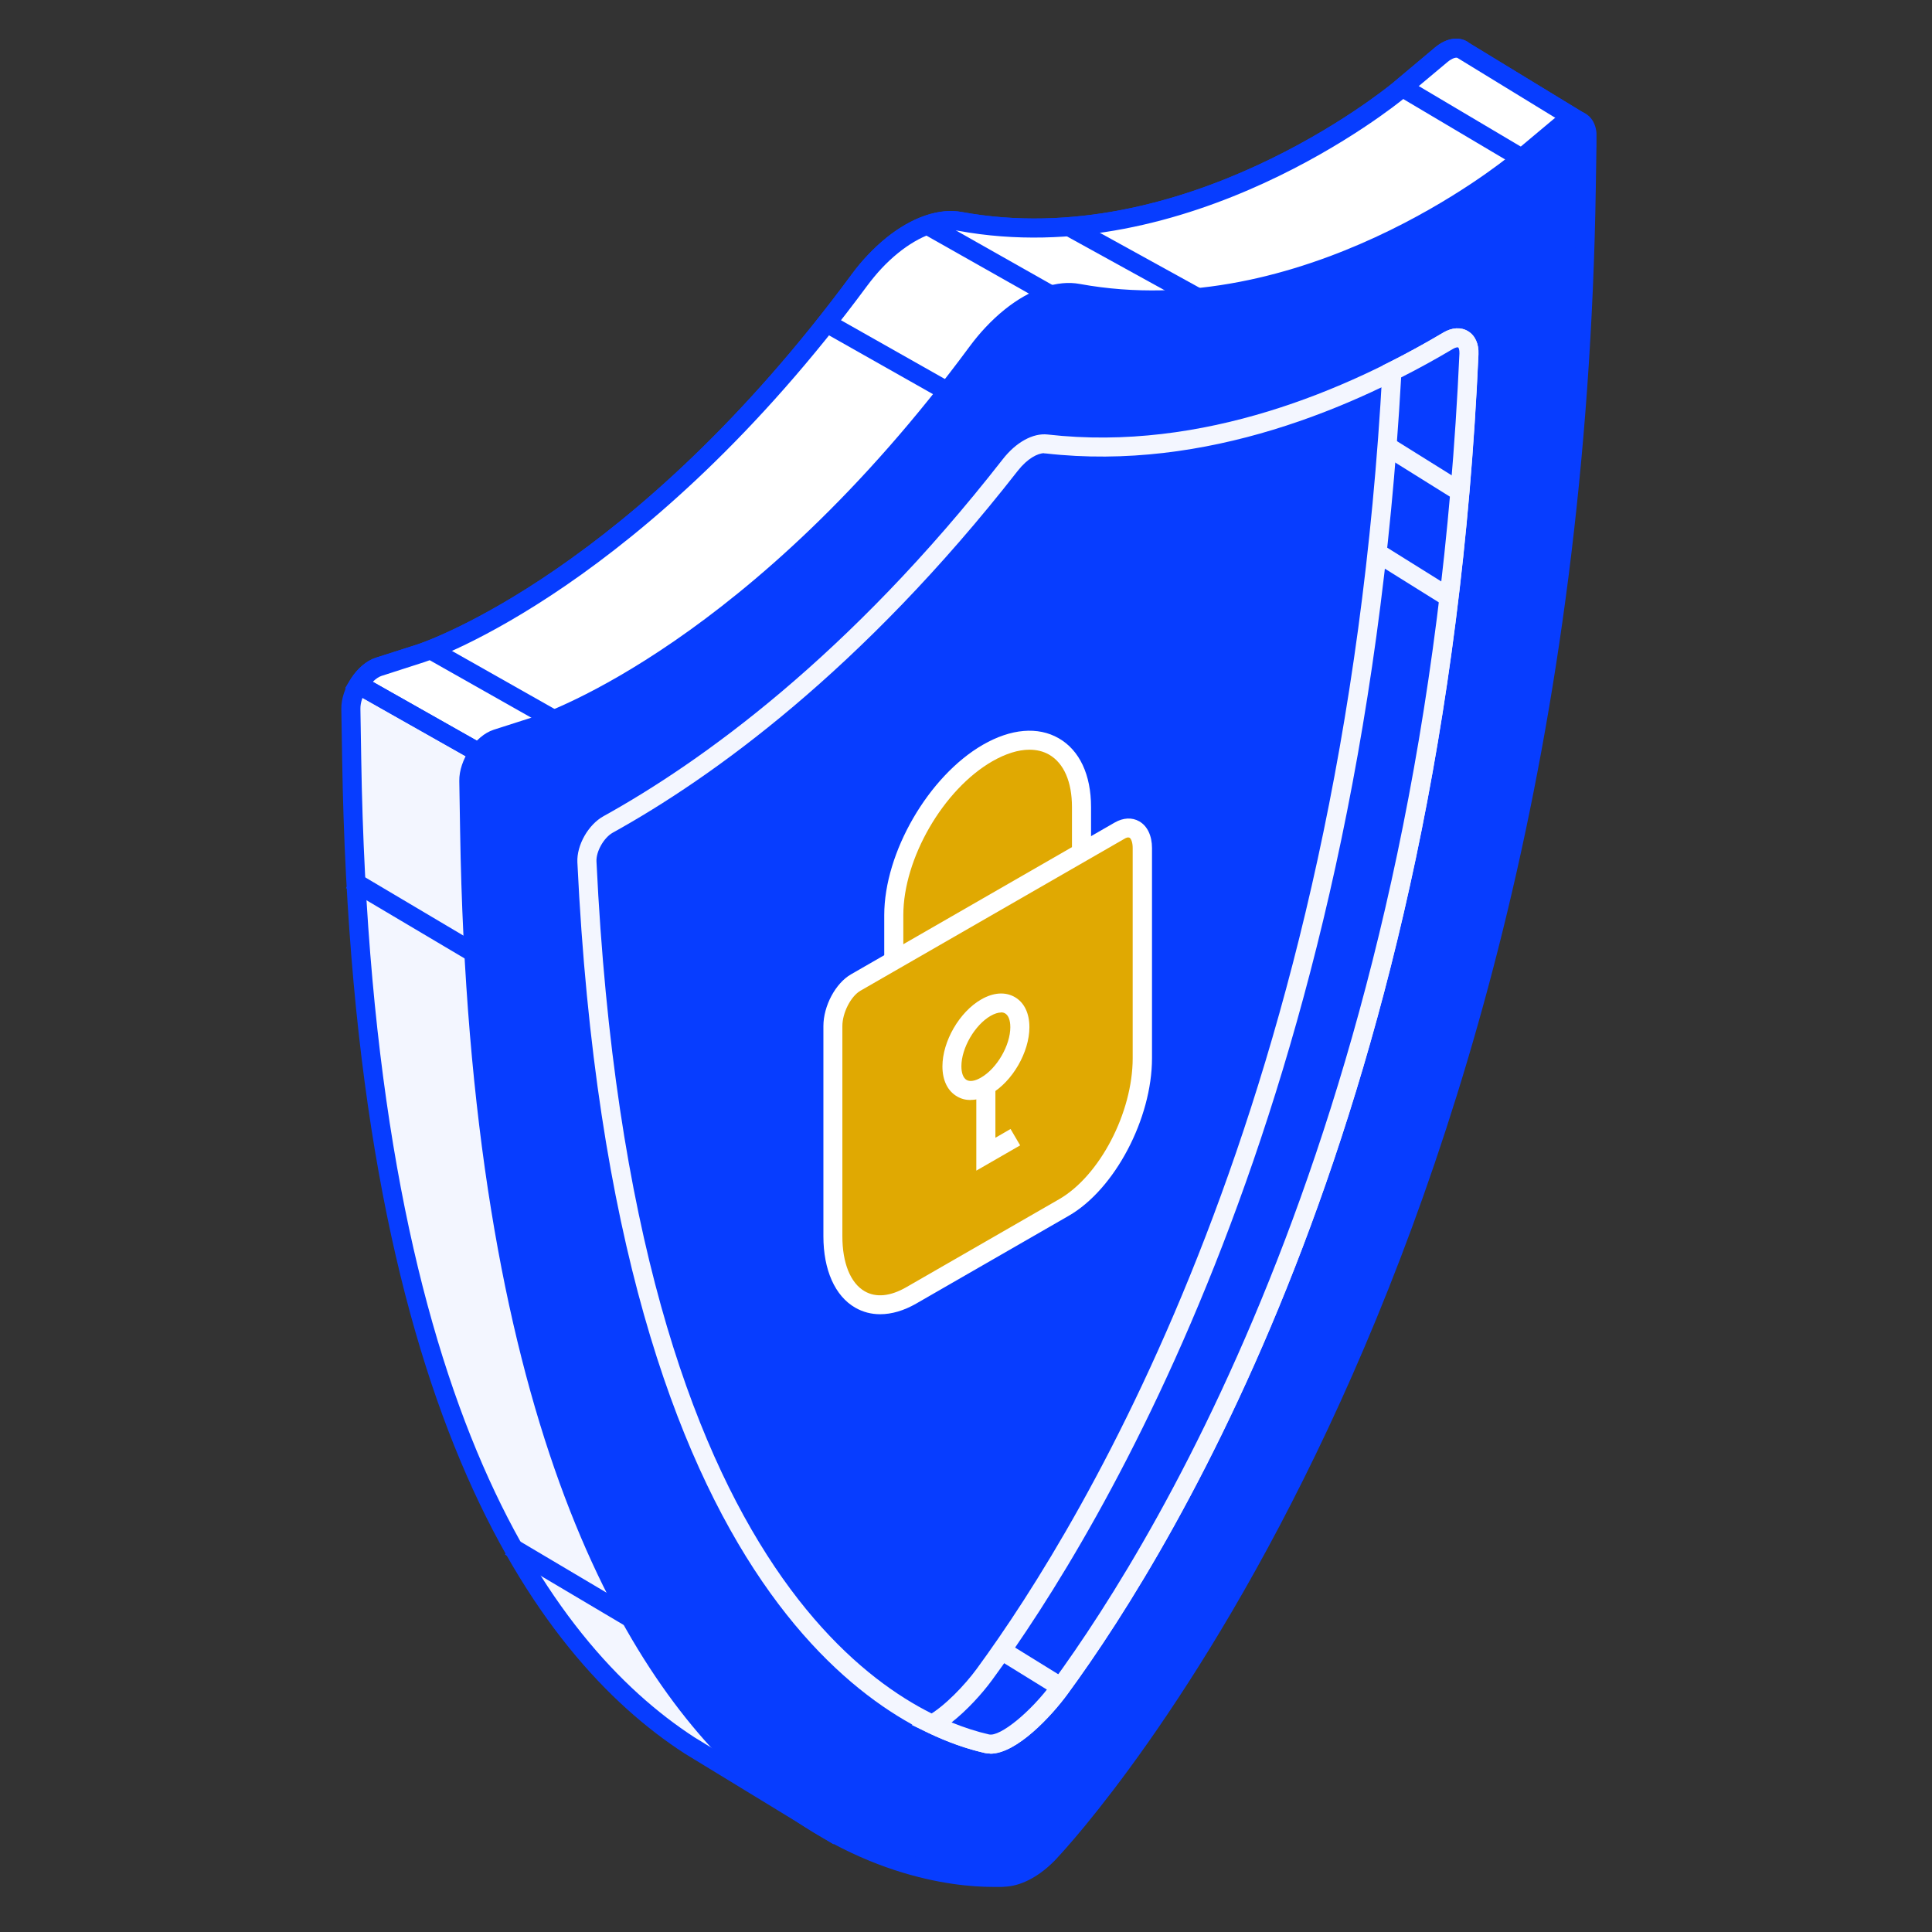
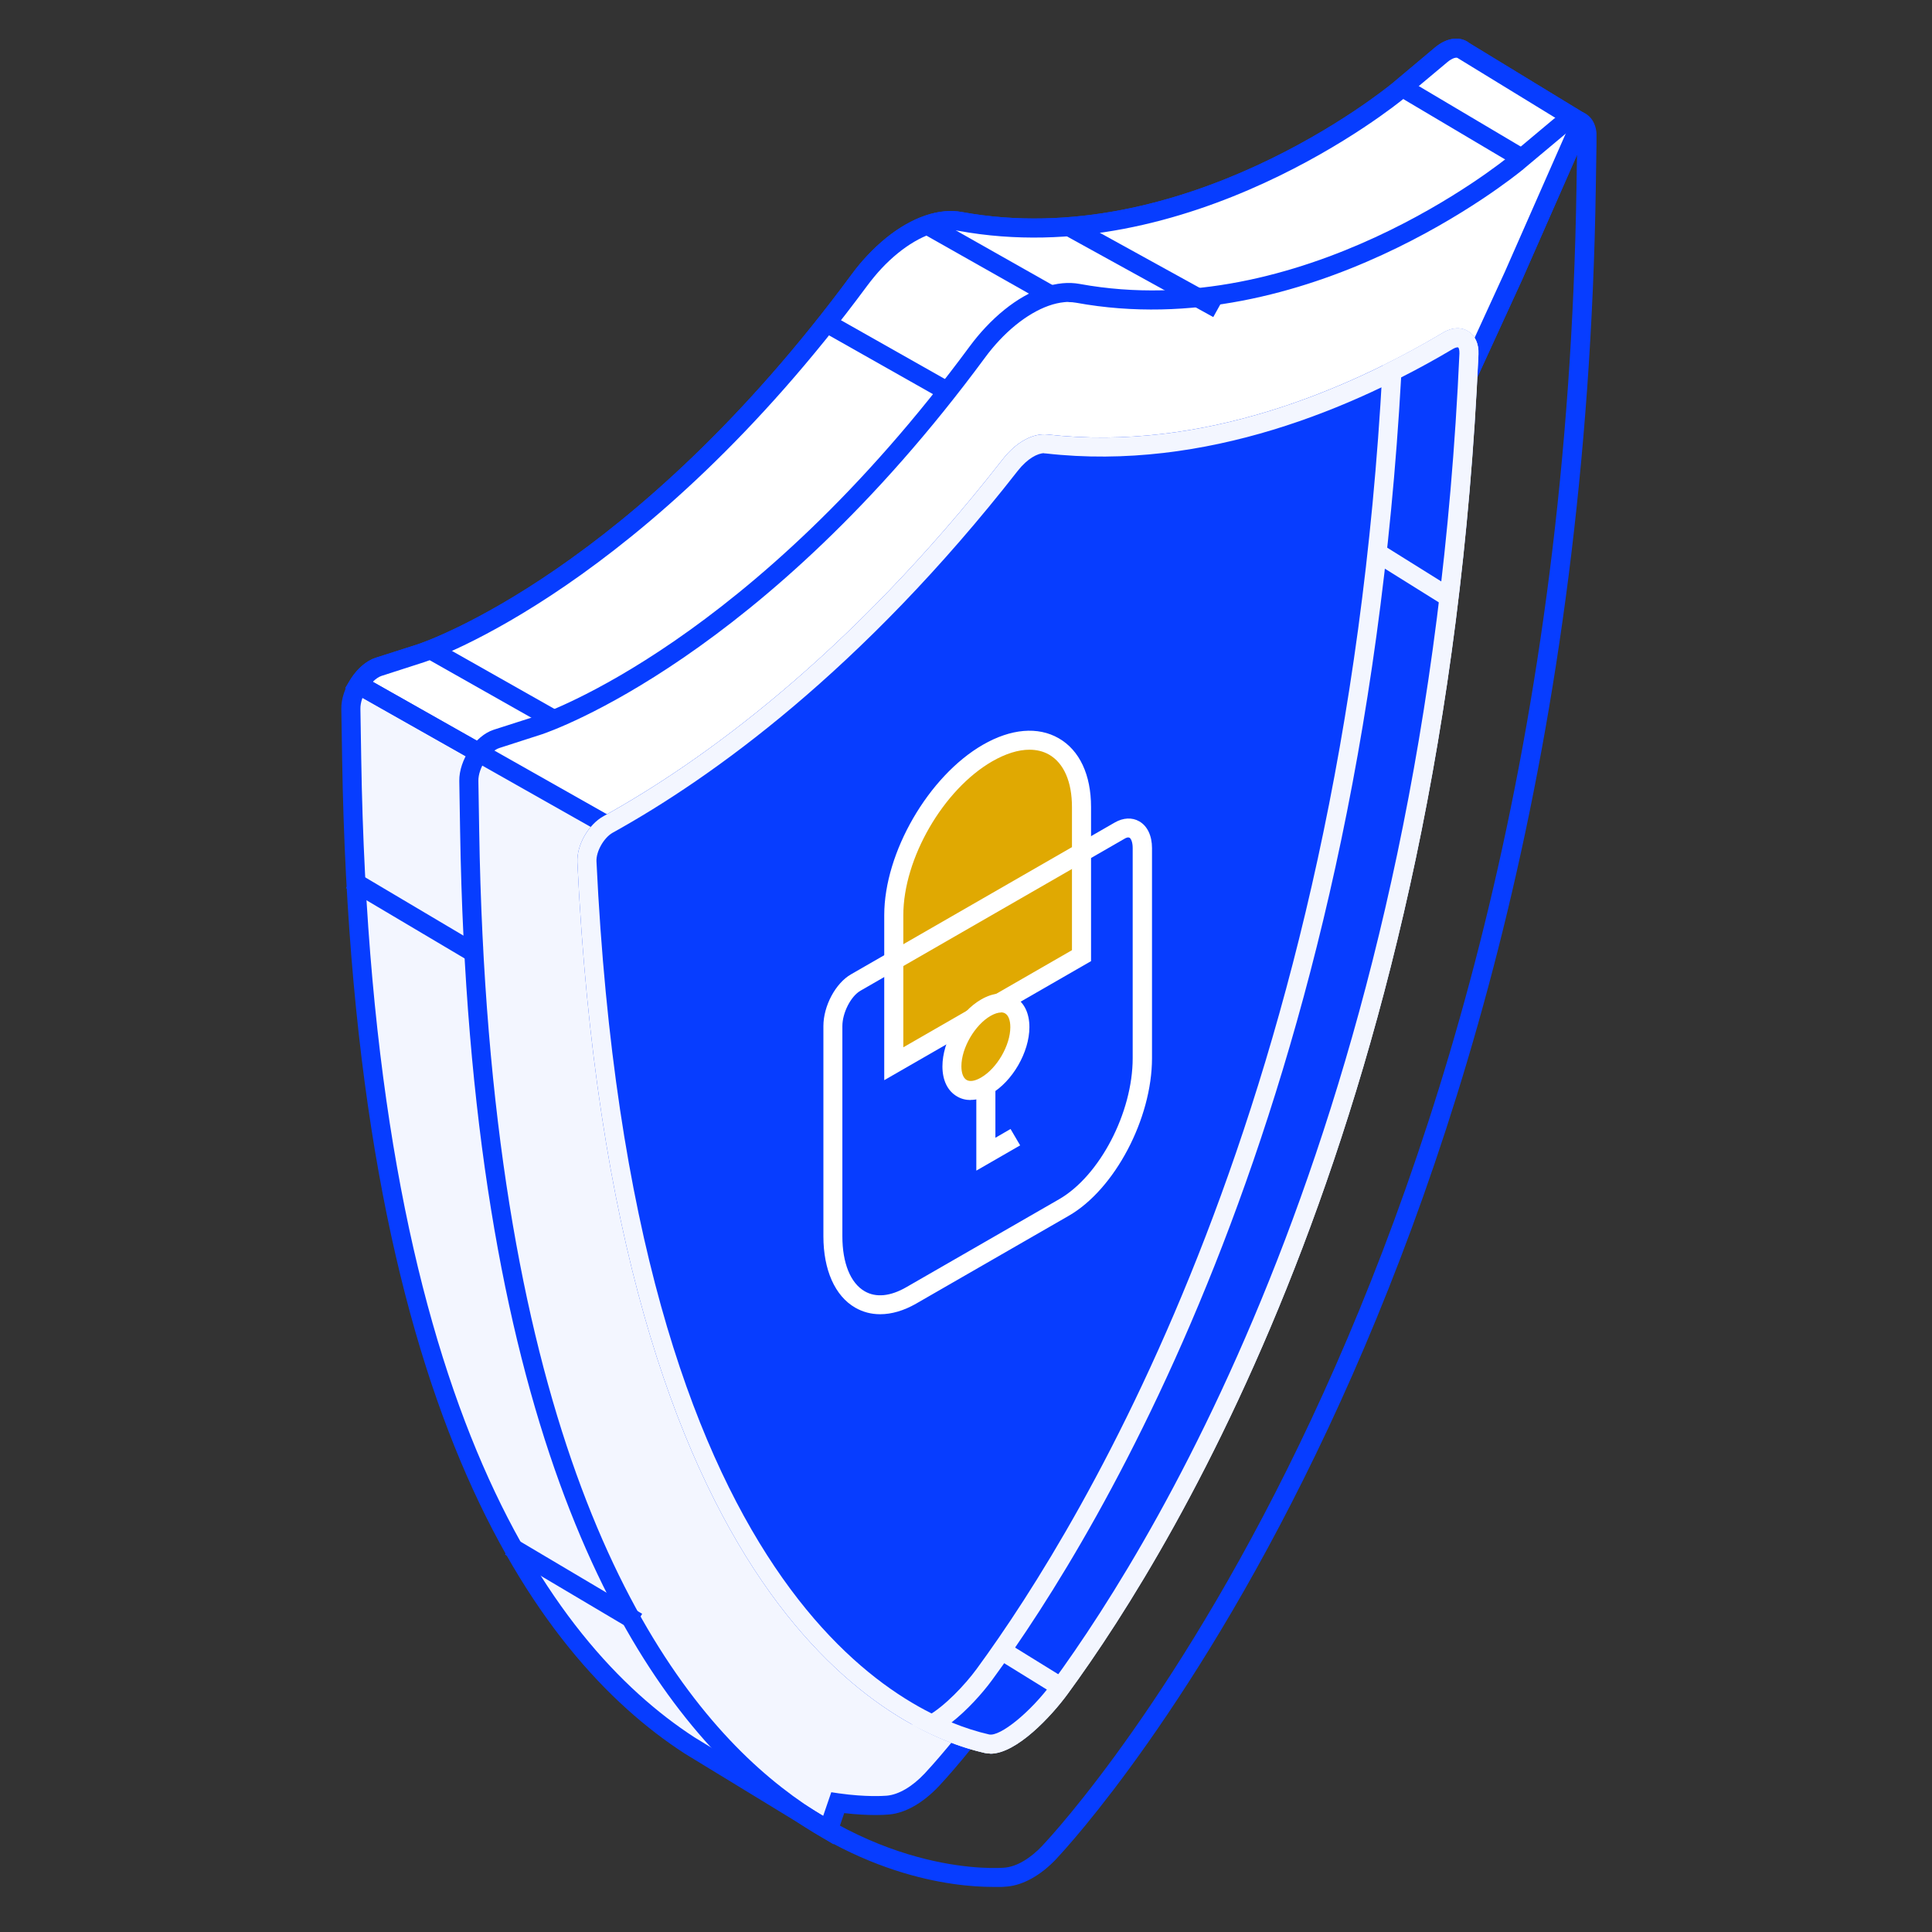
<svg xmlns="http://www.w3.org/2000/svg" fill="none" viewBox="0 0 300 300" height="300" width="300">
  <rect x="0" y="0" width="300" height="300" fill="#333333" stroke="none" />
  <g clip-path="url(#clip0_2290_12790)">
    <path fill="#F3F6FF" d="M245.351 19.329C245.441 19.131 245.351 18.899 245.19 18.791L227.355 7.902C226.547 7.185 225.182 7.328 223.781 8.493L217.154 14.045C216.813 14.314 184.628 40.857 149.085 34.356C148.367 34.23 147.594 34.176 146.804 34.266C143.284 34.606 139.315 36.899 135.813 40.624C134.986 41.502 134.196 42.469 133.46 43.472C99.282 89.771 66.738 100.983 65.373 101.431L58.782 103.544C56.555 104.261 54.435 107.467 54.489 110.082L54.615 117.783C56.196 217.277 83.98 256.018 107.041 271.009L128.647 284.173L130.101 279.91C134.43 280.519 137.285 280.322 137.86 280.269H137.914C140.069 280.072 142.512 278.657 144.667 276.382L144.721 276.31C147.702 273.158 211.443 203.951 225.38 63.819L235.006 42.827L245.351 19.329Z" />
    <path fill="#073DFF" d="M129.439 286.392L106.27 272.26C82.868 257.072 54.707 217.955 53.127 117.799L53.001 110.097C52.947 106.856 55.497 103.058 58.317 102.145L64.908 100.032C66.237 99.584 98.368 88.515 132.241 42.61C133.049 41.517 133.875 40.514 134.719 39.637C138.509 35.607 142.747 33.189 146.645 32.813C147.561 32.723 148.459 32.759 149.339 32.92C183.732 39.225 214.893 14.007 216.204 12.932L222.814 7.38C224.681 5.804 226.783 5.571 228.202 6.717L245.946 17.535C246.754 18.037 247.078 19.058 246.7 19.917L236.355 43.434L226.819 64.228C212.792 204.88 148.531 274.445 145.801 277.347C143.304 279.98 140.574 281.538 138.042 281.753C137.467 281.807 134.935 281.986 131.091 281.538L129.421 286.41L129.439 286.392ZM147.597 35.715C147.381 35.715 147.166 35.715 146.932 35.75C143.789 36.055 140.125 38.204 136.874 41.661C136.12 42.467 135.366 43.38 134.629 44.365C100.2 91.005 67.225 102.378 65.842 102.826L59.233 104.957C57.617 105.476 55.928 108.109 55.964 110.062L56.09 117.763C57.653 216.612 85.096 254.994 107.833 269.771L127.823 281.968L129.08 278.296L130.283 278.475C134.486 279.066 137.198 278.869 137.701 278.833C139.551 278.672 141.67 277.418 143.574 275.395C146.339 272.457 210.008 203.519 223.891 63.709L224.017 63.243L233.644 42.252L243.611 19.613L226.352 9.046C226.19 8.884 225.543 8.974 224.717 9.672L218.09 15.225C216.725 16.353 184.523 42.395 148.8 35.858C148.405 35.786 147.992 35.75 147.597 35.75V35.715Z" />
    <path fill="white" d="M227.341 7.917C226.533 7.201 225.168 7.344 223.767 8.508L217.139 14.061C216.798 14.329 184.614 40.873 149.071 34.371C148.352 34.246 147.58 34.192 146.79 34.282C143.27 34.622 139.3 36.914 135.798 40.64C134.972 41.518 134.182 42.485 133.445 43.488C99.285 89.769 66.742 100.981 65.377 101.429L58.785 103.542C57.618 103.918 56.486 104.993 55.66 106.3L109.253 136.623L222.204 89.196C223.425 81.01 224.485 72.557 225.365 63.816L234.992 42.825L245.337 19.326C245.427 19.129 245.337 18.896 245.175 18.789L227.341 7.899V7.917Z" />
    <path fill="#073DFF" d="M109.162 138.271L53.594 106.838L54.402 105.53C55.444 103.847 56.88 102.611 58.317 102.145L64.909 100.032C66.238 99.584 98.368 88.515 132.241 42.61C133.049 41.517 133.875 40.514 134.72 39.637C138.509 35.607 142.748 33.189 146.645 32.813C147.561 32.723 148.459 32.759 149.339 32.92C183.733 39.225 214.893 14.007 216.204 12.932L222.814 7.38C224.682 5.804 226.783 5.571 228.202 6.717L245.946 17.535C246.755 18.037 247.078 19.058 246.701 19.917L236.356 43.434L226.819 64.228C225.975 72.664 224.915 81.154 223.676 89.428L223.55 90.252L109.162 138.289V138.271ZM57.886 105.87L109.378 134.993L220.892 88.175C222.095 80.115 223.101 71.894 223.909 63.691L224.035 63.225L233.662 42.234L243.63 19.595L226.37 9.028C226.208 8.866 225.562 8.956 224.736 9.655L218.108 15.207C216.743 16.335 184.541 42.377 148.818 35.84C148.208 35.732 147.579 35.697 146.95 35.768C143.807 36.073 140.143 38.222 136.893 41.679C136.138 42.485 135.384 43.398 134.648 44.383C100.2 91.005 67.225 102.378 65.843 102.826L59.233 104.957C58.802 105.1 58.335 105.423 57.886 105.87Z" />
-     <path fill="#073DFF" d="M162.969 287.549C160.814 289.842 158.371 291.239 156.216 291.436H156.162C152.876 291.74 75.575 296.827 72.917 128.95L72.791 121.249C72.755 118.634 74.857 115.446 77.084 114.712L83.675 112.598C85.04 112.15 117.584 100.938 151.744 54.657C152.48 53.654 153.271 52.687 154.097 51.809C157.617 48.066 161.568 45.773 165.088 45.451C165.879 45.38 166.651 45.415 167.369 45.541C202.912 52.06 235.115 25.517 235.438 25.23L242.065 19.678C244.31 17.797 246.43 18.567 246.394 21.236L246.268 29.134C243.61 200.074 166.31 284.003 163.023 287.495L162.969 287.567V287.549ZM91.129 133.804C96.337 242.647 135.472 266.737 153.253 270.749C156.18 271.412 161.604 266.218 164.55 262.188C182.456 237.758 222.92 170.36 228.092 54.926C228.182 52.741 226.71 51.791 224.842 52.902C210.545 61.392 187.377 71.744 162.484 68.914C160.742 68.717 158.587 69.971 156.863 72.174C132.383 103.499 108.891 119.959 94.415 127.983C92.548 129.022 91.021 131.691 91.111 133.804H91.129Z" />
    <path fill="#073DFF" d="M154.115 292.997C148.188 292.997 132.258 291.456 115.824 276.716C96.374 259.271 72.882 219.491 71.445 128.971L71.319 121.27C71.265 118.028 73.816 114.231 76.653 113.317L83.245 111.204C84.574 110.756 116.704 99.687 150.577 53.782C151.385 52.69 152.211 51.705 153.056 50.809C156.845 46.779 161.084 44.361 164.981 43.985C165.897 43.896 166.795 43.931 167.675 44.093C202.069 50.379 233.229 25.179 234.541 24.104L241.168 18.552C242.766 17.209 244.508 16.815 245.927 17.495C247.22 18.104 247.957 19.483 247.921 21.274L247.795 29.173C245.137 200.685 167.442 285.009 164.137 288.519L164.083 288.591C161.658 291.17 158.929 292.71 156.378 292.943C156.037 292.979 155.265 293.033 154.133 293.033L154.115 292.997ZM165.915 46.887C165.7 46.887 165.484 46.887 165.251 46.922C162.108 47.227 158.444 49.376 155.193 52.833C154.439 53.639 153.666 54.553 152.948 55.538C118.536 102.195 85.544 113.55 84.161 114.016L77.551 116.147C75.935 116.667 74.247 119.299 74.283 121.252L74.408 128.953C75.827 218.417 98.798 257.516 117.8 274.549C136.748 291.528 155.247 290.077 156.019 290.006C157.869 289.844 159.988 288.591 161.892 286.567L161.946 286.495C165.233 283.021 242.156 199.503 244.796 29.119L244.922 21.221C244.922 20.594 244.778 20.236 244.616 20.164C244.419 20.075 243.826 20.164 243.036 20.827L236.408 26.379C235.043 27.507 202.841 53.55 167.118 47.012C166.723 46.94 166.31 46.905 165.897 46.905L165.915 46.887ZM153.774 272.292C153.487 272.292 153.199 272.256 152.93 272.202C139.496 269.176 95.224 250.244 89.656 133.897C89.531 131.246 91.345 128.04 93.715 126.732C108.766 118.386 131.719 102.016 155.714 71.299C157.779 68.648 160.419 67.215 162.664 67.466C186.857 70.224 209.396 60.391 224.088 51.651C225.435 50.845 226.836 50.755 227.931 51.418C229.045 52.081 229.637 53.388 229.566 55.018C224.357 171.312 183.193 239.265 165.735 263.086C163.293 266.417 157.869 272.31 153.774 272.31V272.292ZM92.602 133.753C98.062 248.023 140.645 266.417 153.576 269.337C155.301 269.713 160.06 265.844 163.347 261.349C180.642 237.742 221.43 170.381 226.62 54.893C226.638 54.302 226.494 53.997 226.423 53.961C226.369 53.944 226.099 53.908 225.614 54.194C210.528 63.15 187.306 73.251 162.341 70.403C161.299 70.26 159.629 71.084 158.049 73.108C133.749 104.201 110.436 120.84 95.152 129.311C93.769 130.082 92.548 132.231 92.62 133.771L92.602 133.753Z" />
    <path fill="#073DFF" d="M224.844 52.908C210.548 61.398 187.379 71.75 162.487 68.92C160.744 68.723 158.589 69.977 156.865 72.18C132.385 103.506 108.894 119.965 94.418 127.989C92.55 129.028 91.023 131.697 91.113 133.81C96.322 242.653 135.457 266.743 153.237 270.755C156.165 271.418 161.589 266.224 164.534 262.194C182.44 237.764 222.904 170.366 228.077 54.932C228.167 52.747 226.694 51.798 224.826 52.908H224.844Z" />
    <path fill="#F3F6FF" d="M153.774 272.295C153.487 272.295 153.199 272.26 152.93 272.206C139.496 269.179 95.224 250.247 89.656 133.9C89.531 131.249 91.345 128.043 93.716 126.736C108.748 118.407 131.719 102.019 155.714 71.302C157.779 68.651 160.419 67.219 162.664 67.469C186.857 70.228 209.397 60.395 224.088 51.654C225.435 50.848 226.836 50.759 227.931 51.421C229.045 52.084 229.638 53.392 229.566 55.022C224.357 171.315 183.193 239.268 165.736 263.089C163.293 266.421 157.869 272.313 153.774 272.313V272.295ZM162.144 70.371C161.138 70.371 159.539 71.195 158.049 73.093C133.749 104.186 110.436 120.825 95.152 129.297C93.769 130.067 92.548 132.216 92.62 133.757C98.08 248.026 140.663 266.421 153.595 269.34C155.301 269.734 160.078 265.848 163.365 261.352C180.66 237.746 221.448 170.384 226.638 54.896C226.656 54.305 226.513 54.001 226.441 53.965C226.387 53.947 226.117 53.911 225.632 54.198C210.546 63.153 187.324 73.254 162.359 70.407C162.305 70.407 162.233 70.407 162.161 70.407L162.144 70.371Z" />
    <path fill="#073DFF" d="M224.842 52.908C222.22 54.466 219.293 56.078 216.114 57.672C210.025 170.079 170.477 235.937 152.84 260.009C150.775 262.821 147.524 266.17 144.74 267.728C147.883 269.233 150.775 270.2 153.253 270.755C156.181 271.418 161.605 266.224 164.55 262.194C182.456 237.764 222.921 170.366 228.093 54.932C228.183 52.747 226.71 51.798 224.842 52.908Z" />
    <path fill="#F3F6FF" d="M153.774 272.295C153.486 272.295 153.199 272.26 152.93 272.206C150.092 271.561 147.111 270.504 144.111 269.071L141.543 267.836L144.021 266.457C146.68 264.97 149.841 261.621 151.655 259.149C168.555 236.08 208.552 170.258 214.659 57.601L214.712 56.741L215.485 56.365C218.412 54.896 221.304 53.32 224.106 51.654C225.453 50.848 226.853 50.759 227.949 51.421C229.063 52.084 229.655 53.392 229.583 55.022C224.375 171.315 183.21 239.268 165.753 263.089C163.311 266.421 157.887 272.313 153.792 272.313L153.774 272.295ZM147.757 267.459C149.751 268.265 151.69 268.892 153.576 269.322C155.282 269.716 160.06 265.83 163.347 261.334C180.642 237.728 221.429 170.366 226.62 54.878C226.638 54.287 226.494 53.983 226.422 53.947C226.369 53.929 226.099 53.893 225.614 54.18C222.992 55.738 220.298 57.224 217.568 58.604C211.264 171.53 171.069 237.656 154.043 260.886C152.481 263.018 150.128 265.597 147.757 267.459Z" />
    <path fill="#073DFF" d="M56.398 105.027L54.935 107.598L73.665 118.195L75.127 115.625L56.398 105.027Z" />
    <path fill="#073DFF" d="M67.783 99.719L66.32 102.289L85.05 112.887L86.512 110.316L67.783 99.719Z" />
    <path fill="#073DFF" d="M144.733 33.687L143.271 36.258L162.003 46.852L163.465 44.282L144.733 33.687Z" />
    <path fill="#073DFF" d="M129.421 49.066L127.959 51.637L146.69 62.231L148.152 59.66L129.421 49.066Z" />
    <path fill="#073DFF" d="M218.142 12.085L216.627 14.625L236.417 26.362L237.931 23.822L218.142 12.085Z" />
    <path fill="#073DFF" d="M55.231 135.358L53.717 137.898L73.507 149.635L75.021 147.095L55.231 135.358Z" />
    <path fill="#073DFF" d="M79.927 238.855L78.412 241.395L98.202 253.131L99.717 250.591L79.927 238.855Z" />
    <path fill="#073DFF" d="M166.348 33.703L164.914 36.289L188.396 49.237L189.83 46.651L166.348 33.703Z" />
    <path fill="#F3F6FF" d="M155.641 254.609L154.08 257.121L163.575 262.99L165.137 260.478L155.641 254.609Z" />
-     <path fill="#F3F6FF" d="M215.908 67.874L214.336 70.379L225.906 77.6L227.479 75.095L215.908 67.874Z" />
    <path fill="#F3F6FF" d="M214.239 84.316L212.666 86.82L224.235 94.044L225.808 91.539L214.239 84.316Z" />
    <path fill="#E0A902" d="M138.778 165.186L167.927 148.404V125.317C167.927 116.057 161.389 112.296 153.343 116.917C145.315 121.538 138.76 132.84 138.76 142.099V165.186H138.778Z" />
    <path fill="white" d="M137.305 167.729V142.099C137.305 132.373 144.183 120.517 152.625 115.645C156.989 113.137 161.174 112.779 164.406 114.642C167.639 116.505 169.417 120.302 169.417 125.317V149.245L137.305 167.729ZM159.845 116.415C158.12 116.415 156.163 117.024 154.097 118.206C146.464 122.594 140.268 133.323 140.268 142.099V162.624L166.454 147.544V125.317C166.454 121.394 165.197 118.511 162.916 117.185C162.018 116.666 160.976 116.415 159.845 116.415Z" />
-     <path fill="#E0A902" d="M165.214 187.487L141.507 201.135C134.79 205.003 129.33 200.902 129.33 191.964V159.331C129.33 156.716 130.929 153.689 132.886 152.561L173.835 128.991C175.793 127.862 177.391 129.062 177.391 131.677V164.31C177.391 173.248 171.949 183.618 165.214 187.505V187.487Z" />
    <path fill="white" d="M136.658 204.072C135.275 204.072 133.982 203.732 132.796 203.051C129.653 201.242 127.857 197.195 127.857 191.965V159.331C127.857 156.197 129.743 152.669 132.15 151.29L173.099 127.719C174.41 126.967 175.793 126.895 176.906 127.54C178.164 128.257 178.882 129.779 178.882 131.677V164.311C178.882 173.696 173.099 184.675 165.969 188.777L142.261 202.424C140.358 203.517 138.454 204.072 136.676 204.072H136.658ZM175.236 130.03C175.057 130.03 174.823 130.101 174.572 130.263L133.623 153.833C132.114 154.693 130.803 157.272 130.803 159.331V191.965C130.803 196.12 132.06 199.236 134.269 200.508C136.029 201.529 138.274 201.296 140.753 199.863L164.46 186.215C170.764 182.579 175.883 172.764 175.883 164.311V131.677C175.883 130.782 175.631 130.227 175.398 130.083C175.344 130.066 175.29 130.048 175.218 130.048L175.236 130.03Z" />
    <path fill="white" d="M151.602 181.775V164.867H154.565V176.67L156.918 175.309L158.408 177.852L151.602 181.775Z" />
    <path fill="#E0A902" d="M158.355 159.489C158.355 162.839 156.003 166.922 153.075 168.606C150.166 170.289 147.795 168.928 147.795 165.561C147.795 162.194 150.148 158.128 153.075 156.445C155.985 154.761 158.355 156.122 158.355 159.489Z" />
    <path fill="white" d="M150.722 170.813C149.968 170.813 149.249 170.634 148.621 170.258C147.148 169.416 146.34 167.751 146.34 165.583C146.34 161.697 148.98 157.13 152.356 155.195C154.242 154.103 156.092 153.977 157.565 154.819C159.038 155.661 159.846 157.327 159.846 159.494C159.846 163.38 157.206 167.948 153.829 169.882C152.77 170.491 151.71 170.795 150.722 170.795V170.813ZM155.446 157.219C154.997 157.219 154.422 157.398 153.829 157.738C151.369 159.153 149.285 162.736 149.285 165.565C149.285 166.622 149.573 167.392 150.094 167.697C150.614 168.001 151.423 167.858 152.339 167.321C154.799 165.906 156.882 162.324 156.882 159.494C156.882 158.437 156.595 157.667 156.074 157.362C155.895 157.255 155.679 157.201 155.428 157.201L155.446 157.219Z" />
  </g>
  <defs>
    <clipPath id="clip0_2290_12790">
      <rect transform="translate(53 6)" fill="white" height="287" width="194.903" />
    </clipPath>
  </defs>
</svg>